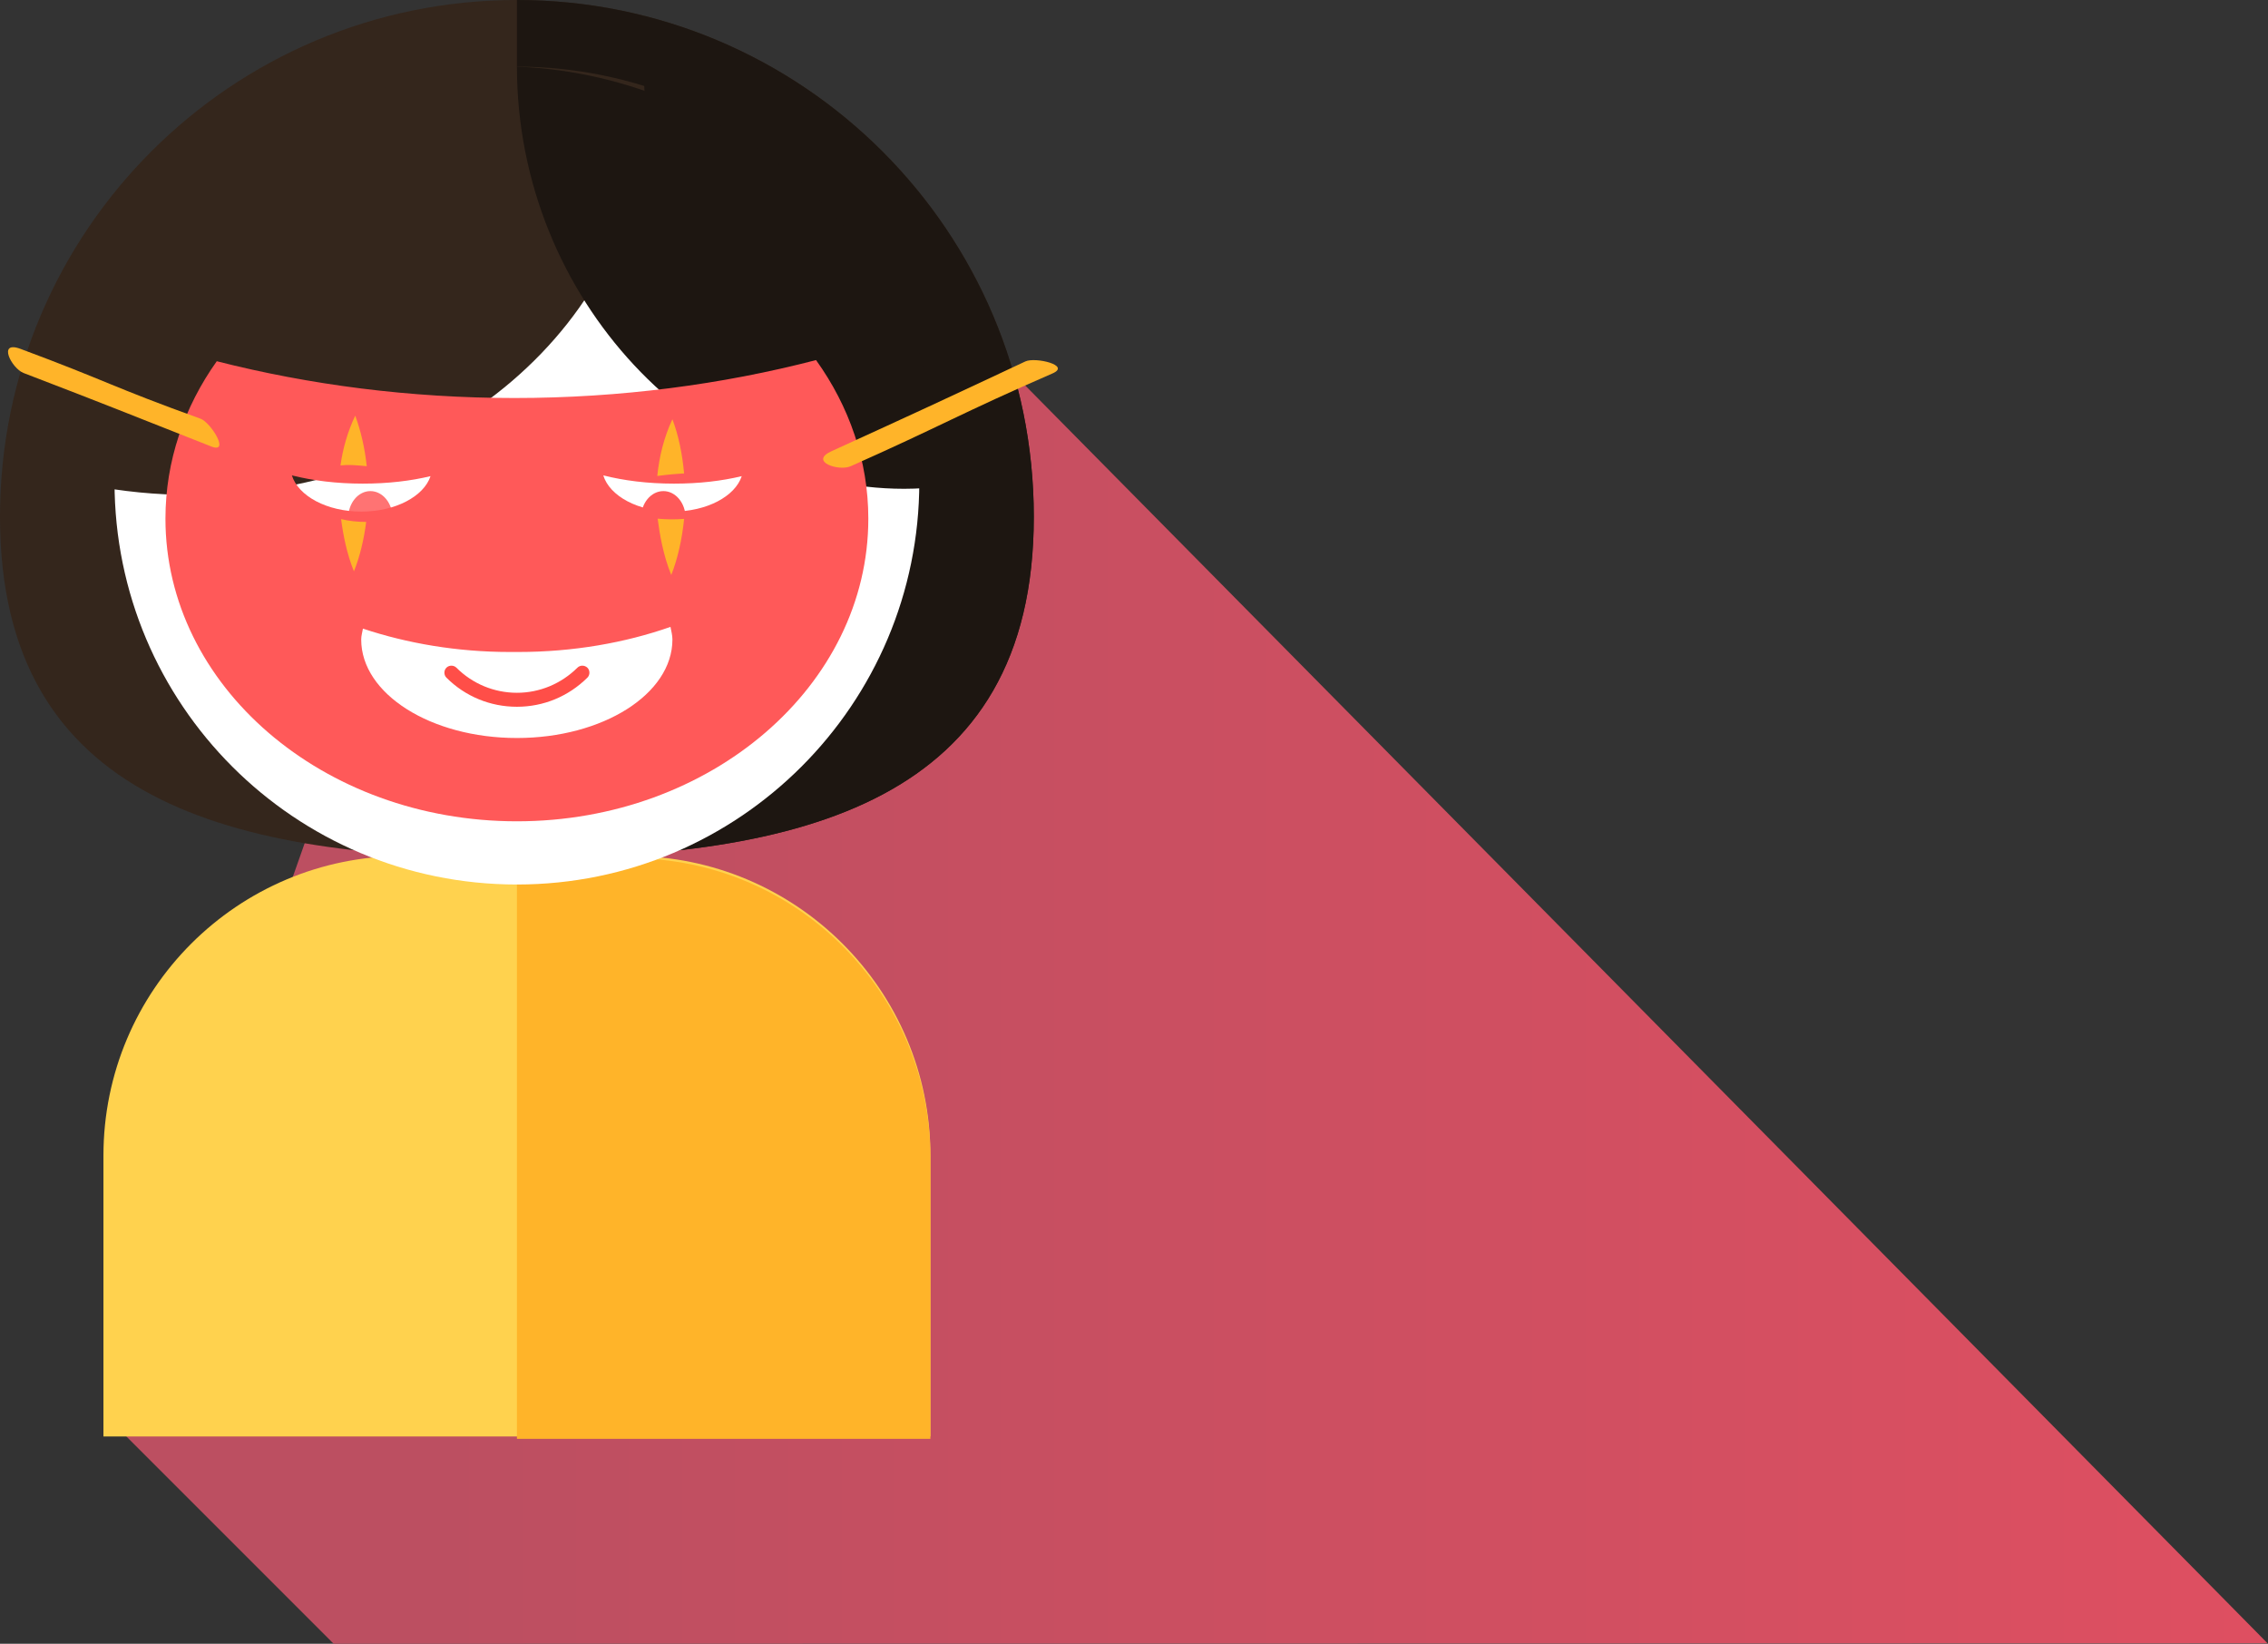
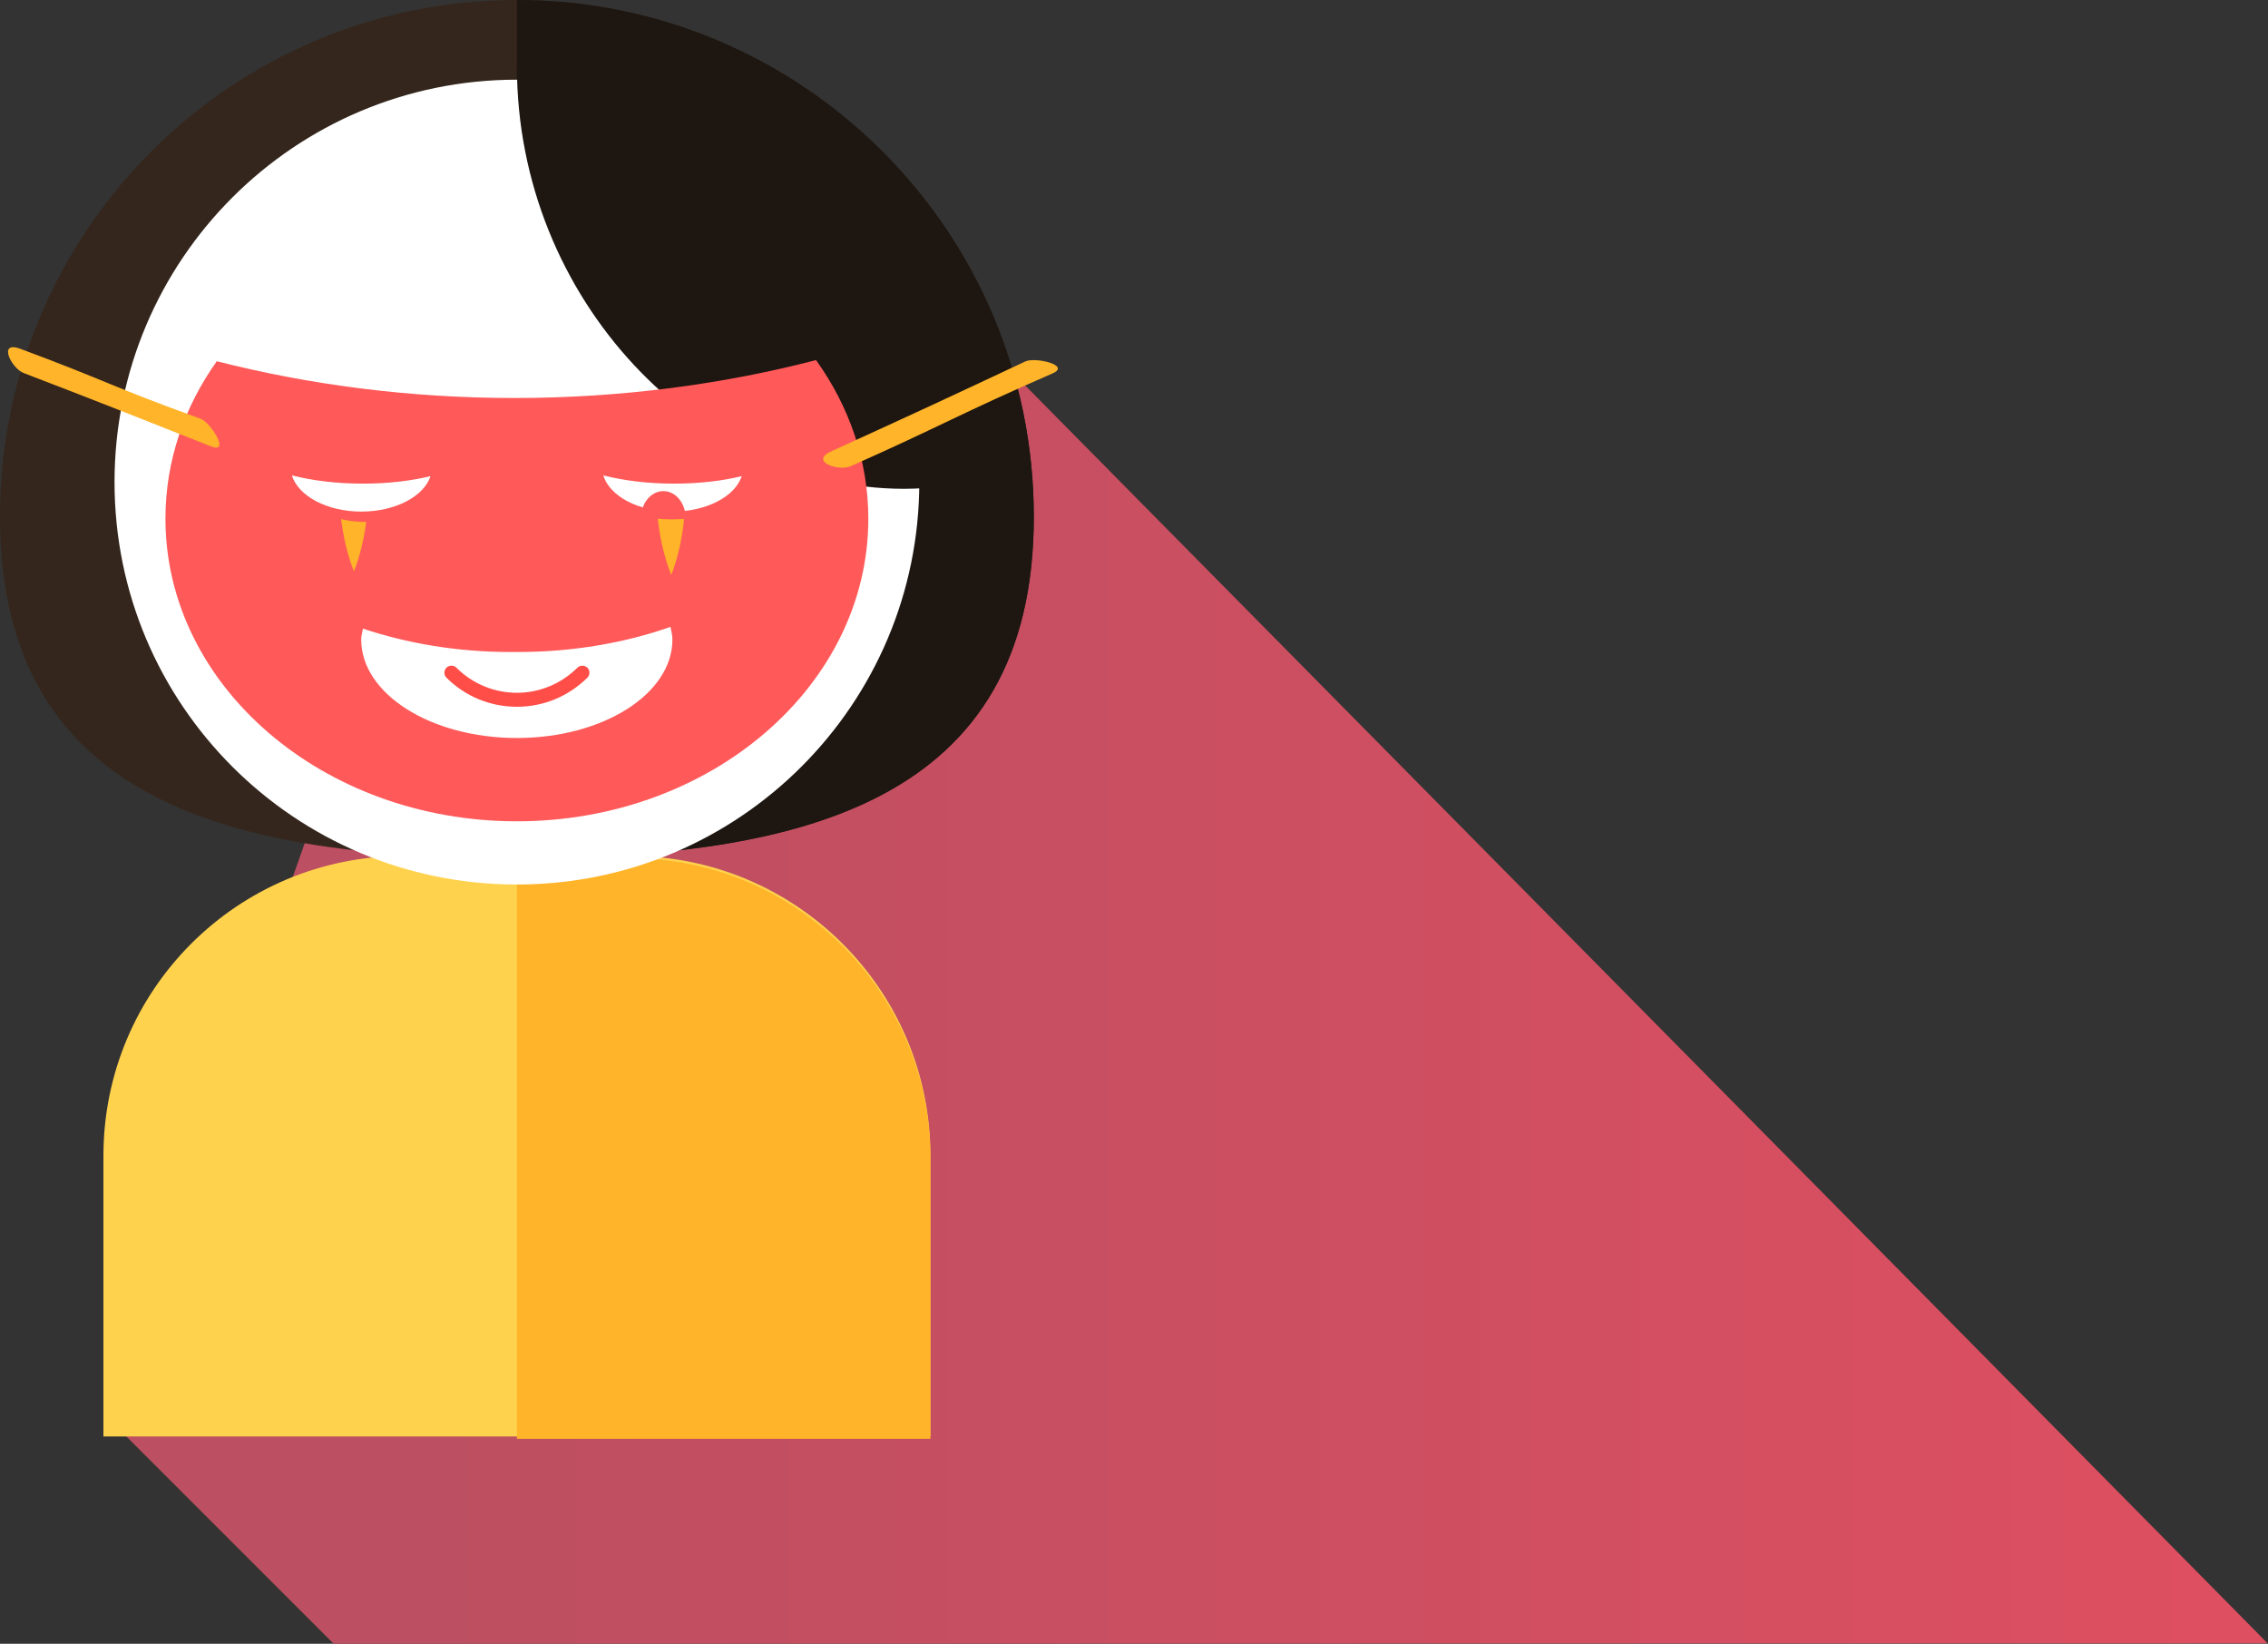
<svg xmlns="http://www.w3.org/2000/svg" version="1.1" id="Capa_1" x="0px" y="0px" width="118.423px" height="85.821px" viewBox="0 0 118.423 85.821" enable-background="new 0 0 118.423 85.821" xml:space="preserve">
  <rect x="0" y="0" width="118.423" height="85.821" fill="#333333" stroke="none" />
  <linearGradient id="SVGID_1_" gradientUnits="userSpaceOnUse" x1="22.4" y1="44.81" x2="144.041" y2="44.81">
    <stop offset="0.006" style="stop-color:#BC4F61" />
    <stop offset="0.873" style="stop-color:#E24F61" />
  </linearGradient>
  <path fill-rule="evenodd" clip-rule="evenodd" fill="url(#SVGID_1_)" d="M37.4,3.799c0,0,82.57,83.57,81,82L17.422,85.821  L5.4,73.799l18-51L37.4,3.799z" />
  <g>
    <g>
      <g>
        <path fill="#FFD24E" d="M32.93,44.69H21.05c-8.649,0-15.649,7-15.649,15.649v14.658h43.181V60.339     C48.581,51.69,41.57,44.69,32.93,44.69z" />
      </g>
      <g>
        <path fill="#FFB429" d="M32.93,44.81h-5.939v30.311h21.59V60.46C48.581,51.819,41.57,44.81,32.93,44.81z" />
      </g>
      <g>
        <path fill="#34261C" d="M26.991,0C12.08,0,0,12.08,0,26.98c0,14.91,12.08,17.83,26.991,17.83c14.899,0,26.989-2.92,26.989-17.83     C53.98,12.08,41.89,0,26.991,0z" />
      </g>
      <g>
        <path fill="#1D1611" d="M26.991,0v44.81c14.899,0,26.989-2.92,26.989-17.83C53.98,12.08,41.89,0,26.991,0z" />
      </g>
      <g>
        <path fill="#FFFFFF" d="M26.991,4.16C15.38,4.16,5.98,13.56,5.98,25.17c0,11.61,9.399,21.01,21.011,21.01     c11.6,0,21.01-9.4,21.01-21.01C48.001,13.56,38.59,4.16,26.991,4.16z" />
      </g>
      <g>
-         <path fill="#34261C" d="M26.991,3.48C14.81,3.48,4.92,13.21,4.64,25.32c1.72,0.34,3.5,0.52,5.34,0.52     c13.08,0,23.689-9.08,23.689-20.29c0-0.35-0.01-0.71-0.029-1.06C31.54,3.84,29.3,3.48,26.991,3.48z" />
-       </g>
+         </g>
      <g>
        <path fill="#1D1611" d="M26.991,3.48c0.011,12.15,9.549,22.04,20.219,22.04c0.711,0,1.42-0.05,2.121-0.14     C49.09,13.54,38.772,3.94,26.991,3.48z" />
      </g>
      <g>
-         <path fill="#FF7373" d="M19.34,25.64c-0.64,0-1.159,0.63-1.159,1.41c0,0.77,0.52,1.4,1.159,1.4c0.641,0,1.16-0.63,1.16-1.4     C20.5,26.27,19.98,25.64,19.34,25.64z" />
-       </g>
+         </g>
      <g>
        <path fill="#FF5959" d="M34.64,25.64c-0.649,0-1.17,0.63-1.17,1.41c0,0.77,0.521,1.4,1.17,1.4c0.64,0,1.159-0.63,1.159-1.4     C35.8,26.27,35.28,25.64,34.64,25.64z" />
      </g>
      <g>
        <path fill="#FF4E48" d="M30.15,34.86c-0.851,0.84-1.97,1.31-3.159,1.31c-1.19,0-2.32-0.47-3.16-1.31     c-0.141-0.14-0.381-0.14-0.521,0c-0.141,0.14-0.141,0.38,0,0.52c0.979,0.98,2.29,1.52,3.681,1.52c1.389,0,2.689-0.54,3.68-1.52     c0.141-0.14,0.141-0.38,0-0.52C30.52,34.72,30.29,34.72,30.15,34.86z" />
      </g>
    </g>
    <g>
      <g>
        <path fill="#FF5959" d="M35.19,25.25c-1.391,0-2.62-0.16-3.689-0.43c0.33,1.08,1.819,1.89,3.619,1.89c1.78,0,3.26-0.79,3.61-1.85     C37.69,25.11,36.52,25.25,35.19,25.25z M18.94,25.25c-1.391,0-2.62-0.16-3.7-0.43c0.34,1.08,1.83,1.89,3.63,1.89     c1.771,0,3.259-0.79,3.61-1.85C21.44,25.11,20.26,25.25,18.94,25.25z M27.07,34.04h-0.46c-2.74,0-5.351-0.45-7.66-1.22     c-0.03,0.19-0.09,0.37-0.09,0.57c0,2.84,3.641,5.141,8.131,5.141c4.489,0,8.119-2.3,8.119-5.141c0-0.23-0.061-0.44-0.101-0.66     C32.64,33.56,29.93,34.04,27.07,34.04z M42.61,18.8c1.729,2.41,2.729,5.25,2.729,8.28c0,8.72-8.221,15.8-18.35,15.8     c-10.14,0-18.35-7.081-18.35-15.8c0-3.01,0.979-5.83,2.68-8.22c4.83,1.23,10.07,1.92,15.54,1.92     C32.4,20.78,37.72,20.07,42.61,18.8z" />
-         <path fill="#FFB429" d="M18.39,24.28c0.26,0.01,0.51,0.04,0.76,0.06c-0.101-0.95-0.311-1.85-0.601-2.64     c-0.399,0.84-0.649,1.72-0.77,2.6C17.98,24.28,18.18,24.27,18.39,24.28z" />
      </g>
      <path fill="#FFB429" d="M17.81,27.1c0.1,0.78,0.29,1.79,0.67,2.73c0.31-0.77,0.52-1.65,0.64-2.58    C18.66,27.25,18.19,27.2,17.81,27.1z" />
-       <path fill="#FFB429" d="M35.12,24.76l0.53-0.04h0.07c-0.092-1.02-0.29-1.99-0.61-2.83c-0.449,0.96-0.689,1.96-0.79,2.96    C34.581,24.81,34.85,24.79,35.12,24.76z" />
      <path fill="#FFB429" d="M34.34,27.08c0.101,0.8,0.289,1.91,0.71,2.94c0.341-0.87,0.561-1.86,0.671-2.93    C35.26,27.13,34.79,27.12,34.34,27.08z" />
    </g>
    <path fill="#FFB429" d="M53.54,18.87C49,21,47.9,21.51,43.411,23.56c-1.181,0.54,0.39,1.06,1.01,0.78   c4.721-2.1,5.811-2.79,10.529-4.84C55.95,19.07,54.05,18.63,53.54,18.87z" />
    <path fill="#FFB429" d="M10.47,21.86c-4.711-1.7-4.774-1.924-9.395-3.644c-1.229-0.46-0.47,1.02,0.16,1.26   c4.82,1.85,4.994,1.944,9.794,3.834C12.04,23.71,11,22.05,10.47,21.86z" />
  </g>
</svg>